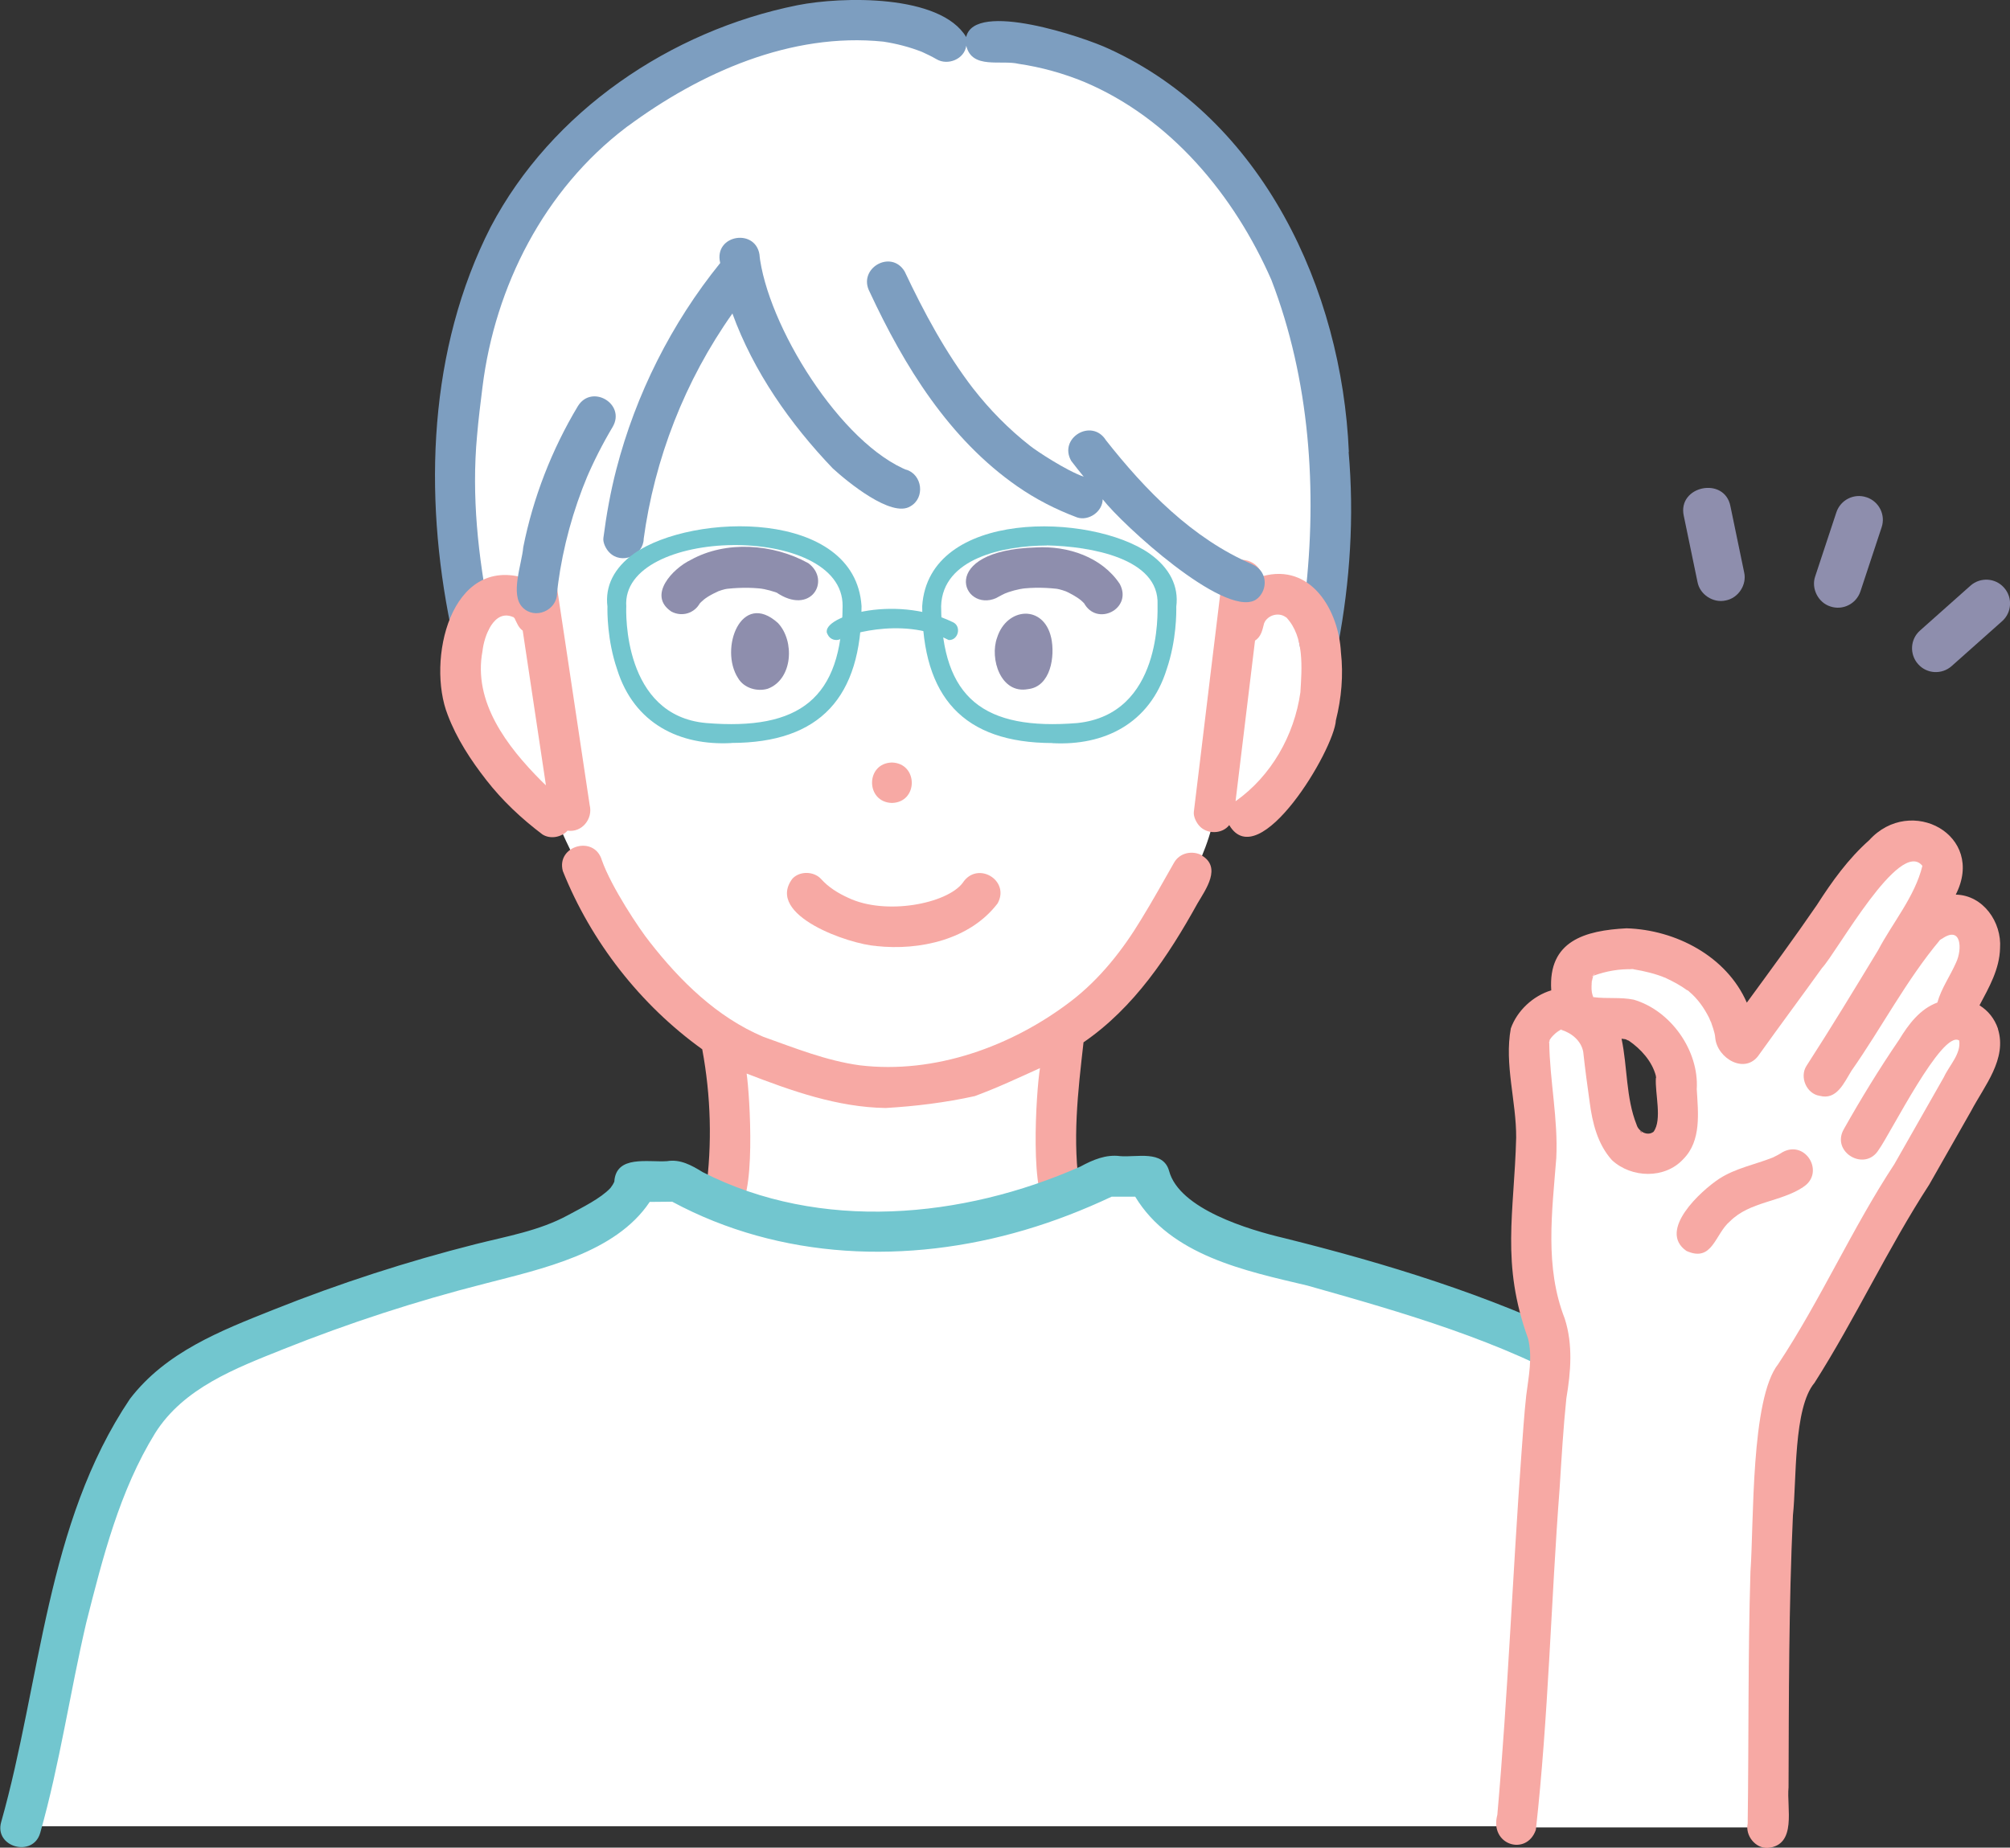
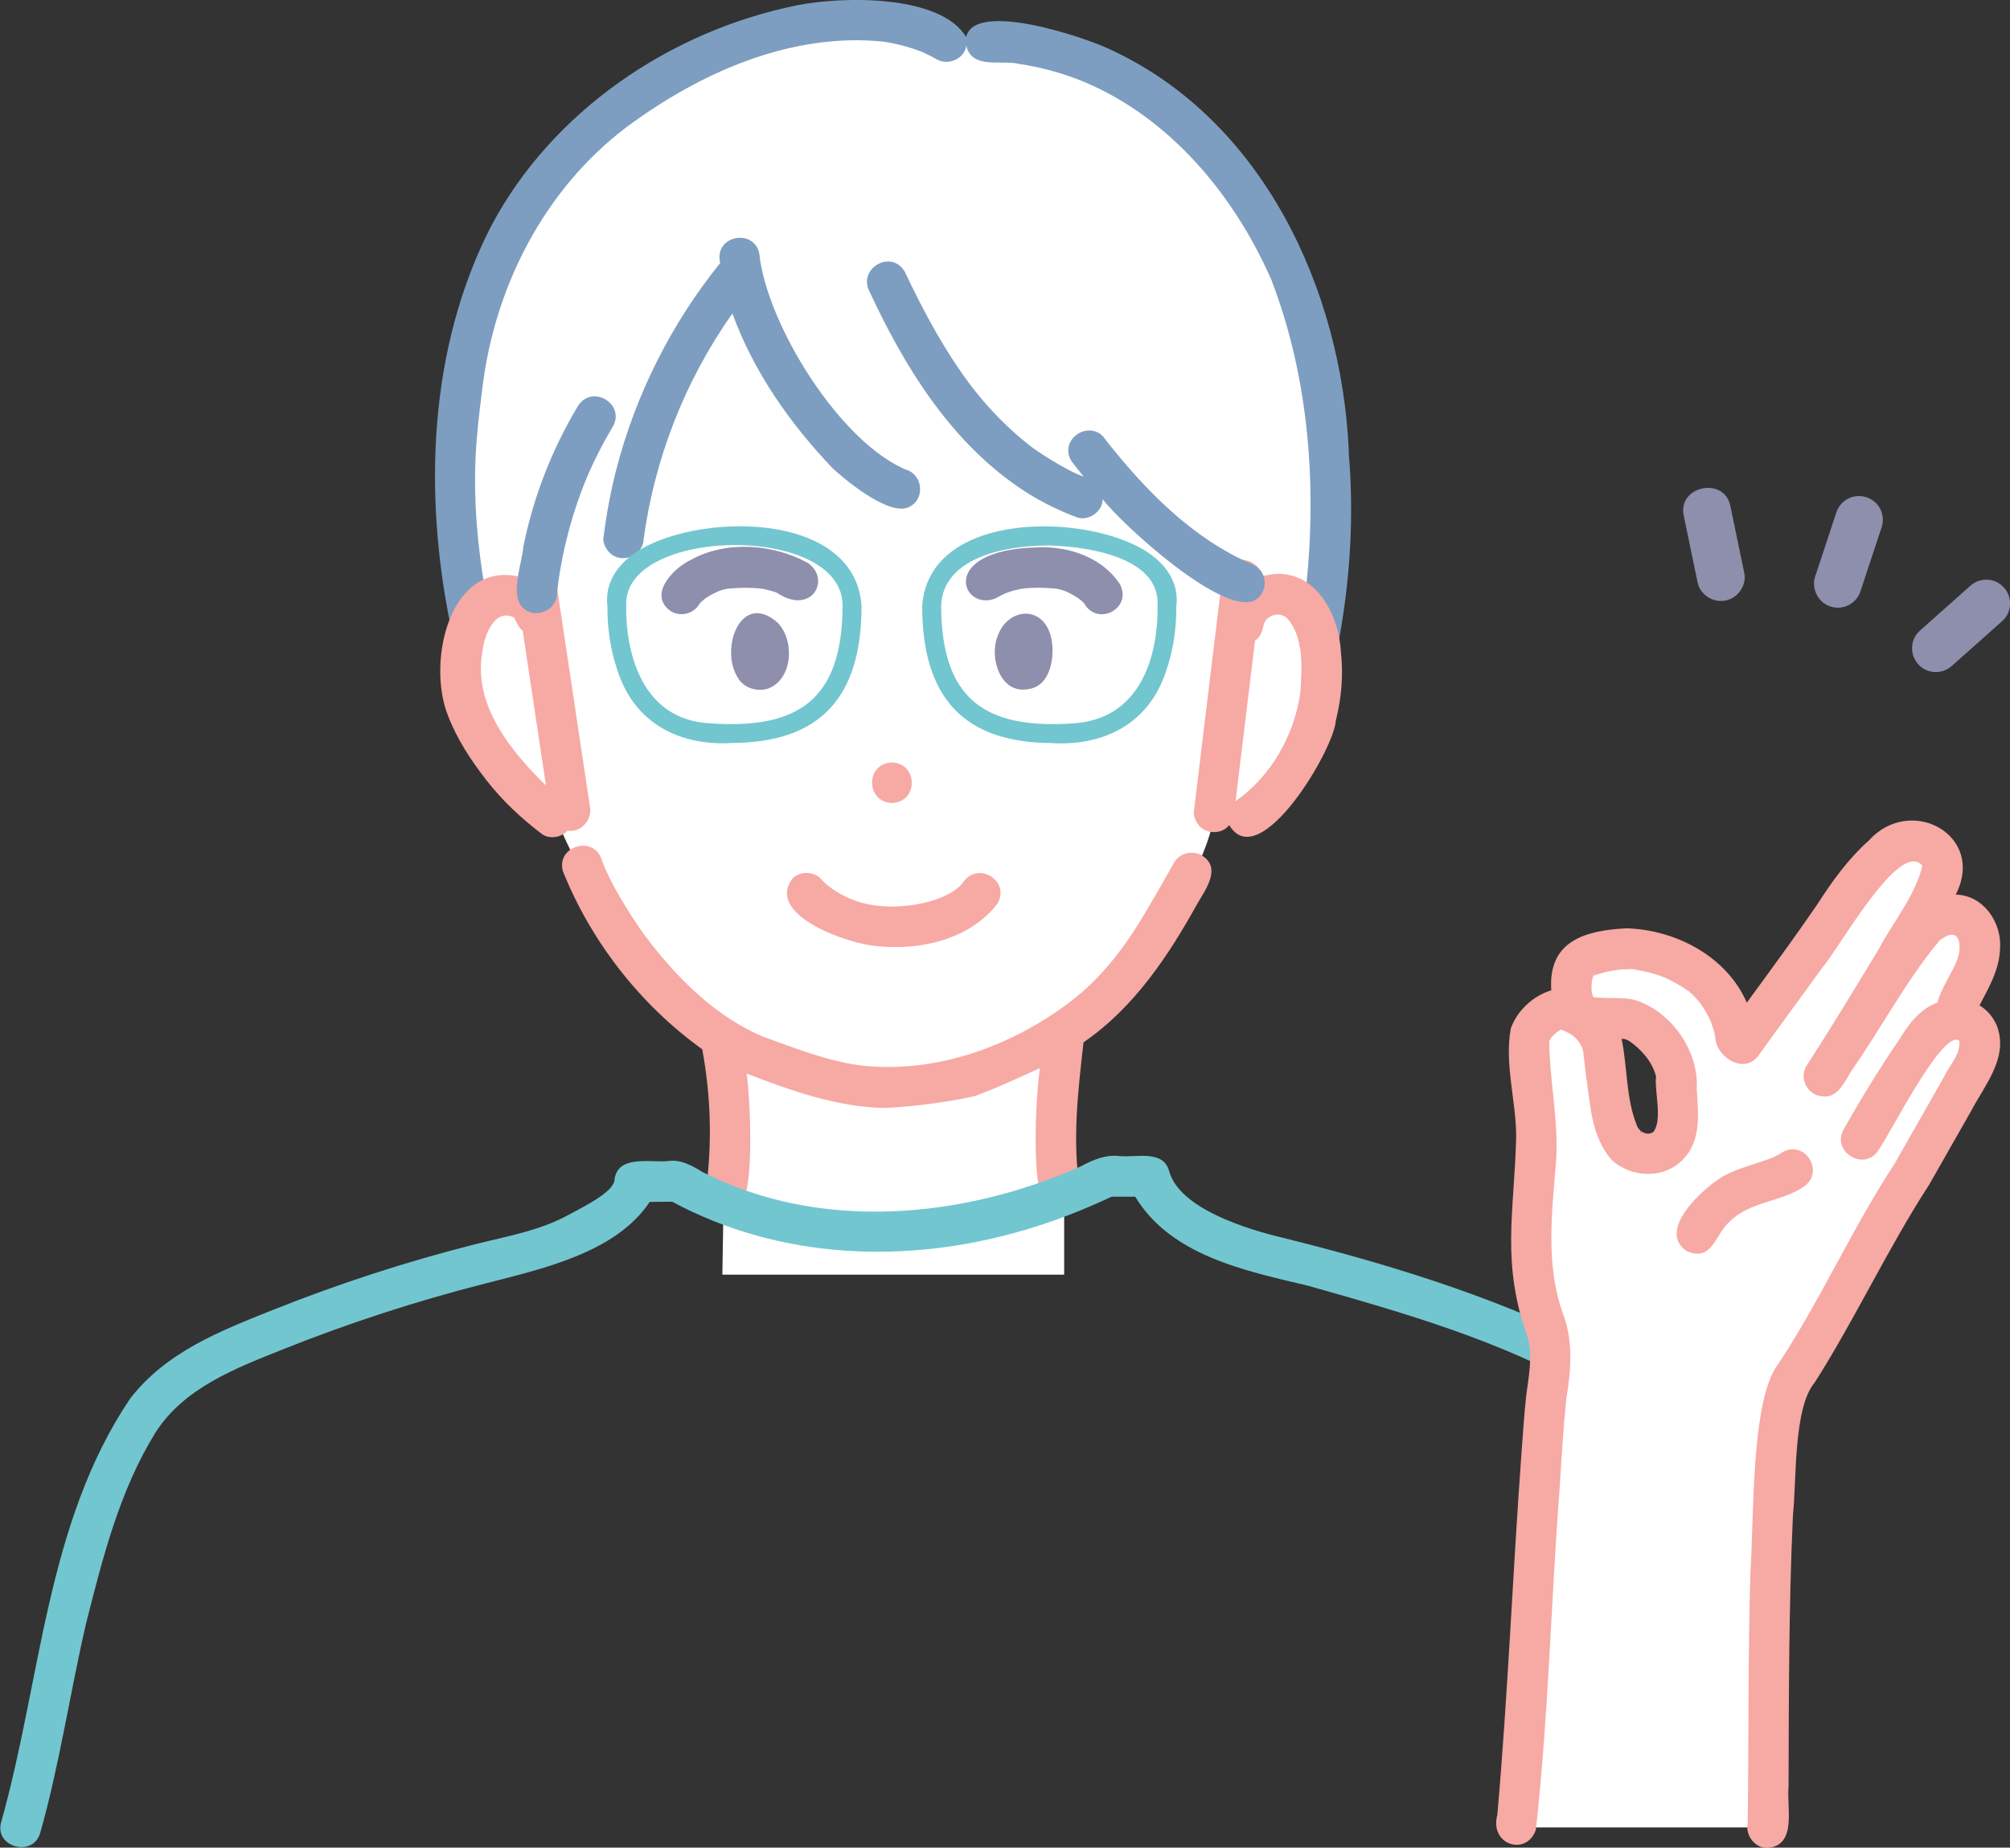
<svg xmlns="http://www.w3.org/2000/svg" id="_レイヤー_2" data-name="レイヤー 2" viewBox="0 0 187.88 172.74">
  <rect x="0" y="0" width="187.88" height="172.74" fill="#333333" stroke="none" />
  <defs>
    <style>
      .cls-1 {
        fill: #f7a9a4;
      }

      .cls-2 {
        fill: #fff;
      }

      .cls-3 {
        fill: #72c6cf;
      }

      .cls-4 {
        fill: #7d9ec0;
      }

      .cls-5 {
        fill: #8e8ead;
      }
    </style>
  </defs>
  <g id="_レイヤー_1のコピー" data-name="レイヤー 1のコピー">
    <g>
      <g>
        <g>
          <path class="cls-2" d="M49.85,51.59v5.44s-7.01-4.77-6.76,3.88c.25,8.65,5.26,12.03,8.56,14.87,0,0,7.18,17.94,16.24,21.49l-.37,21.9h31.95v-22.76s11.95-9.86,14.02-20.03c11.1,1.17,14.88-26.6,2.84-19.87l-2.84-29.4s-28.2-28.71-60.19,0l-3.44,24.47Z" />
-           <path class="cls-2" d="M63.71,110.69h-5.62s1.19,3.07-6.43,5.65c-45.19,12.28-40.95,15.26-49.75,54.4h162.92l-8.33-33.1s-3.23-9.29-15.15-13.13c-11.92-3.84-31.07-7.71-32.7-14.86l-5.17.12s-18.84,12.17-39.77.94Z" />
          <path class="cls-2" d="M88.68,3.9s-13.03-8.32-30.39,5.84c-20.65,18.37-15.97,36.33-14.17,48.36l6.13-2.48.71-3.91,7.32-1.61s3.38-17.24,10.34-22.87c0,0,6.24,12.53,14.79,18.15l20.29.32,13.53,9.91,6.4,1.91c4.84-16.77-4.66-56.64-34.97-53.63Z" />
        </g>
        <g>
          <g>
            <path class="cls-4" d="M126.08,42.25c-.65-15.19-8.07-31.13-22.44-37.69-2.26-1.07-12.54-4.55-13.33-1.1-2.42-4.02-11.63-3.8-15.78-2.97-11.86,2.38-22.97,9.91-28.66,20.72-5.83,11.42-6.28,24.98-3.74,37.36.72,2.36,4.18,1.43,3.65-1.01-1.09-5.54-1.71-11.17-1.19-16.81.13-1.53.32-3.05.51-4.57,1.17-9.43,5.78-18.45,13.4-24.25-.03.02-.02.02,0,0,.08-.07.17-.13.26-.2-.05.04-.09.07-.12.1,6.8-5.04,15.3-8.82,23.92-7.94,1.24.19,2.45.5,3.62.96.46.21.92.43,1.35.68,1.05.63,2.61.01,2.79-1.25.53,2.23,3.25,1.29,4.91,1.69,2.1.31,4.14.88,6.1,1.68,8.09,3.41,14.04,10.61,17.51,18.52,3.59,9.33,4.3,19.67,3.16,29.55-.03,1.65-1.02,3.47-.39,5.04.73,1.39,3.13,1.14,3.46-.45,1.13-5.94,1.52-12.03.99-18.06Z" />
            <path class="cls-4" d="M58.51,11.93s.07-.05.14-.11c-.06.04-.1.08-.14.11Z" />
          </g>
          <path class="cls-5" d="M75.53,52.64c-3.26-1.8-7.66-2.13-10.97-.29-1.68.81-4.07,3.32-1.8,4.83.98.52,2.16.17,2.68-.82.08-.15-.34.4-.15.19.08-.08.15-.17.23-.25.34-.33.73-.62,1.79-1.1l-.45.19c.39-.16.79-.3,1.2-.36l-.5.07c1.26-.17,2.58-.2,3.84-.04-.17-.02-.34-.05-.5-.07.72.1,1.41.29,2.08.56l-.45-.19c3.27,2.27,5.2-1.12,3.01-2.72h0Z" />
          <path class="cls-5" d="M93.12,55.91c.36-.2.72-.39,1.1-.55l-.45.19c.67-.28,1.36-.46,2.08-.56-.17.02-.34.05-.5.07,1.26-.17,2.59-.13,3.84.04l-.5-.07c.42.07.81.2,1.2.36-.15-.06-.3-.13-.45-.19.58.25,1.13.56,1.64.94-.67-.48.02,0,.13.14.09.09.18.18.26.28.16.18-.16-.21-.17-.22,1.21,2.31,4.6.57,3.37-1.74-1.68-2.54-4.88-3.58-7.81-3.42-9.35.26-6.91,6.15-3.73,4.73Z" />
          <g>
            <path class="cls-5" d="M72.72,58.25c-3.44-3.11-5.51,2.41-3.73,5.15.55.94,1.79,1.29,2.78.99,2.34-.88,2.53-4.46.95-6.14Z" />
            <path class="cls-5" d="M98.26,59.64c-.69-3.15-4.16-2.88-5.06-.02-.71,1.96.34,5.28,2.88,4.81,2.14-.23,2.55-3.07,2.18-4.8Z" />
          </g>
          <g>
            <path class="cls-1" d="M112.34,79.96c-.9-.47-2.06-.24-2.59.68-1.01,1.77-2,3.56-3.07,5.3-1.75,2.9-3.88,5.6-6.58,7.67-5.52,4.22-12.73,6.83-19.72,5.99-3.12-.42-6.09-1.62-9.04-2.67-4.32-1.83-7.75-5.2-10.6-8.85-.98-1.22-3.61-5.17-4.48-7.65-.7-2.39-4.29-1.36-3.65,1.01,2.64,6.6,7.25,12.51,13.03,16.66.81,4.36.94,8.85.34,13.25,0-.04.01-.09.02-.13-.37,1.53,1.46,2.85,2.79,2,1.93-.78,1.3-10.79,1-12.85,4.17,1.61,8.47,3.15,12.99,3.22,2.79-.16,5.6-.51,8.33-1.11,2.07-.76,4.09-1.71,6.1-2.62-.35,2.07-1.04,12.55.94,13.36,1.38.85,3.17-.49,2.79-2.05,0,.06.02.12.02.18-.76-4.63-.2-9.31.32-13.9,4.72-3.24,7.93-8.07,10.66-13,.78-1.32,2.26-3.36.39-4.47Z" />
            <path class="cls-1" d="M83.37,75.07c2.48-.06,2.47-3.71,0-3.78-2.48.06-2.47,3.71,0,3.78Z" />
            <path class="cls-1" d="M53.06,77.66c1.33.2,2.38-1.11,2.06-2.38-.77-5.16-1.55-10.31-2.32-15.47-.24-1.57-.47-3.13-.71-4.7-.28-1.23-1.93-1.81-2.93-1.03-7.09-2.24-9.3,7.73-7.31,12.76.84,2.22,2.15,4.22,3.6,6.08,1.51,1.94,3.29,3.61,5.25,5.09.73.47,1.78.28,2.36-.36ZM47.92,57.64s-.02-.02-.04-.04c.01.01.03.02.04.04ZM46.41,57.91c-.06.04-.1.07,0,0h0ZM45.92,58.42s-.02.02,0,0h0ZM50.57,72.98c-3.17-3.19-6.37-7.35-5.47-12.11.15-1.39,1.07-3.98,2.88-3.17-.02-.01-.04-.03-.05-.05.06.05.15.11.19.17,0,0-.01,0-.02-.01.21.41.36.87.76,1.15.72,4.82,1.45,9.64,2.17,14.46-.16-.14-.31-.29-.46-.44Z" />
            <path class="cls-1" d="M48.03,57.74s-.03-.02-.05-.04c.06.06.1.09.12.1-.02-.02-.04-.05-.07-.07Z" />
-             <path class="cls-1" d="M120.24,57.72s-.04-.03-.06-.04c0,0,.04.02.09.06,0,0-.02-.01-.02-.02Z" />
+             <path class="cls-1" d="M120.24,57.72c0,0,.04.02.09.06,0,0-.02-.01-.02-.02Z" />
            <path class="cls-1" d="M125.34,61c-.2-3.95-2.81-8.4-7.36-7.12-.26-1.46-2.19-2.07-3.21-1-.36.39-.49.81-.55,1.34-.69,5.58-1.35,11.17-2.03,16.75-.2,1.65-.4,3.29-.6,4.94-.05.45.25,1.03.55,1.34.72.76,2.11.73,2.76-.11,2.79,4.7,9.81-7.04,9.97-9.8.52-2.06.71-4.24.47-6.35ZM118.33,57.97s-.07.09-.11.14c.02-.05.07-.09.11-.14ZM121.55,64.73c-.57,4.02-2.72,7.82-6.06,10.18.61-5.01,1.21-10.02,1.82-15.02.59-.37.69-1.01.85-1.62.32-.76,1.34-1.06,2.01-.58.04.02.19.12.26.16-.07-.04-.13-.08-.17-.1,1.67,1.8,1.43,4.7,1.29,6.99Z" />
            <path class="cls-1" d="M81.91,88.45c4.06.44,8.76-.6,11.34-3.99,1.2-2.16-1.91-4.02-3.27-1.91-1.48,1.94-7.19,3.06-10.69,1.39-.95-.43-1.86-.99-2.56-1.78-.68-.72-2-.74-2.67,0-2.55,3.42,5.35,6.13,7.84,6.28Z" />
          </g>
          <path class="cls-3" d="M161.42,147.03c-2.33-8.24-5.12-17.75-13.5-21.68-8.85-4.31-18.37-7.23-27.9-9.6-3.26-.77-9.78-2.7-10.74-6.27-.55-1.99-3.04-1.26-4.57-1.39-1.34-.18-2.57.35-3.73.98-11,4.86-24.31,6.12-35.29.52-1.02-.63-2.1-1.24-3.34-1.03-1.78.12-4.77-.6-4.93,1.92-.09.21-.22.41-.36.59-.92.98-2.64,1.82-3.97,2.54-2.68,1.46-5.71,1.97-8.64,2.71-6.4,1.62-12.7,3.66-18.84,6.11-4.98,1.98-10.1,3.97-13.46,8.35-7.86,11.67-8.31,26.37-12.04,39.57-.67,2.35,2.98,3.35,3.65,1.01,1.83-6.46,2.78-13.12,4.3-19.64,1.54-6.08,3.12-12.35,6.44-17.73,2.67-4.24,7.54-6.07,11.98-7.85,6.14-2.45,12.43-4.5,18.84-6.13,5.28-1.37,12.21-2.84,15.41-7.64.7,0,1.4-.01,2.1-.02,10.12,5.45,22.03,5.87,32.94,2.65,2.79-.82,5.51-1.88,8.14-3.12h2.2c3.33,5.51,10.27,6.93,16.09,8.31,8.95,2.53,18.13,5.14,26.23,9.83,5.77,4.03,7.49,11.64,9.38,18.03.65,2.34,4.3,1.35,3.65-1.01Z" />
          <g>
            <path class="cls-4" d="M117.96,53.53c-.25-.39-.57-.62-.98-.8.03.01.05.02.08.03-5.62-2.41-10.01-6.93-13.74-11.67.02.02.03.04.05.06-1.33-2.09-4.46-.19-3.24,1.94.38.5.77.99,1.17,1.48-1.67-.59-4.45-2.43-5.03-2.9-1.98-1.55-3.76-3.36-5.31-5.35,0,.01.01.02.02.03-2.59-3.37-4.61-7.14-6.42-10.97-1.27-2.11-4.43-.27-3.27,1.91,3.23,6.94,7.41,13.74,13.8,18.18,1.74,1.21,3.62,2.17,5.6,2.91,1.08.35,2.37-.55,2.38-1.7,1.9,2.43,11.2,10.93,14.21,9.45.88-.49,1.21-1.73.68-2.59Z" />
            <path class="cls-4" d="M84.68,43.91c.1.04.21.09.31.13-6.37-2.44-13.32-13.67-14.02-20.34.02.11.03.23.05.34-.19-2.79-4.36-2.15-3.7.55-4.56,5.64-7.89,12.27-9.71,19.29-.55,2.12-.93,4.26-1.21,6.42-.06.44.25,1.04.55,1.34,1.12,1.17,3.18.34,3.22-1.27,0,.04-.01.08-.02.12,1.02-7.6,3.88-14.92,8.31-21.18,1.98,5.44,5.4,10.32,9.38,14.48,1.34,1.23,5.49,4.65,7.25,3.55,1.41-.79,1.13-2.99-.41-3.44Z" />
            <path class="cls-4" d="M90.95,36.32c-.27-.39-.08-.1,0,0h0Z" />
          </g>
          <path class="cls-4" d="M52.07,55.45c.04-.45.1-.89.16-1.34l-.07.5c.47-3.49,1.41-6.91,2.77-10.16l-.19.45c.73-1.73,1.58-3.4,2.54-5.01,1.22-2.14-1.98-4.02-3.27-1.91-2.43,4.05-4.18,8.55-5.1,13.18-.13,1.56-1.25,4.43-.07,5.62,1.14,1.19,3.23.31,3.23-1.34h0Z" />
        </g>
        <g>
          <path class="cls-3" d="M68.36,69.47c-4.81.26-9.09-1.8-10.68-6.9-.93-2.73-.91-5.35-.9-5.86-.24-1.91.62-3.62,2.49-4.96,5.48-3.84,20.66-4.17,21.26,4.91,0,8.52-3.85,12.79-12.17,12.8ZM58.54,56.71c-.02.43-.34,10.21,7.49,10.89,8.71.71,12.68-2.28,12.73-10.93.1-7.82-20.75-7.42-20.22.04Z" />
          <path class="cls-3" d="M98.37,69.47c-8.32-.02-12.16-4.28-12.17-12.8.6-9.09,15.79-8.75,21.26-4.91,1.87,1.33,2.74,3.05,2.49,4.96.01.51.03,3.13-.9,5.86-1.59,5.1-5.87,7.16-10.68,6.9ZM97.85,51c-4.07.02-9.75,1.2-9.88,5.67.05,8.65,4.02,11.64,12.73,10.93,7.94-.83,7.49-10.42,7.5-11.06.19-4.37-6.31-5.46-10.35-5.55Z" />
-           <path class="cls-3" d="M88.68,59.84c-4.5-2.33-10.17-.27-10.12-.09-.44.21-.97.03-1.18-.4-1.06-1.57,6.13-3.89,11.69-1.18.83.38.51,1.71-.39,1.67Z" />
        </g>
      </g>
      <g>
        <path class="cls-2" d="M141.71,170.85l3.36-44.06s-3.4-6.91-2.39-11.47c1.01-4.56-.05-17.78-.05-17.78,0,0,2.87-5.89,6.58-.42l2.3,9.3c6.64,7,8.39-9.44,2.07-10.51-2.94-.7-6.33-.74-6.92-2.74s1.01-6.26,7.43-4.48c6.42,1.79,8.73,7.22,8.73,7.22l13.14-16.58s6.1-3.66,4.99,4.19c0,0,6.21,2.23,3.72,8.02l-1.86,3.76s3.87-.15,1.7,4.36c-2.18,4.51-15.73,28.53-17.38,29.98-1.65,1.45-1.89,41.21-1.89,41.21h-23.53Z" />
        <g>
          <path class="cls-1" d="M144.81,97.35s0,.07,0,.1c.04-.12.05-.18.05-.21-.02.03-.03.07-.04.11Z" />
          <path class="cls-1" d="M148.97,93.24s0,0,.01,0c-.02-.04-.05-.1-.1-.17.03.05.06.11.09.17Z" />
          <path class="cls-1" d="M154.78,100.77c0-.06,0-.12,0-.18-.01.09,0,.15,0,.18Z" />
          <polygon class="cls-1" points="145.89 96.28 145.89 96.29 145.89 96.29 145.89 96.28" />
          <path class="cls-1" d="M145.84,96.31s0,0,0,0c.03,0,.06-.01.08-.02,0,0,0,0,0,0-.02,0-.04.01-.06.02Z" />
          <path class="cls-1" d="M148.92,91.23s0,.01,0,.02c0,0,0-.01,0-.02h0Z" />
          <path class="cls-1" d="M148.95,91.21s.03-.01.04-.02c0,0-.02,0-.03,0,0,0,0,0,0,0Z" />
          <path class="cls-1" d="M148.93,91.22s0,0,0,.01c0,0,.01-.01.02-.02,0,0-.01,0-.02.01Z" />
          <path class="cls-1" d="M148.96,91.2s-.02,0-.02,0c0,0,0,0,0,0,0,0,.01,0,.02,0,0,0,0,0,0,0Z" />
          <path class="cls-1" d="M148.99,91.19c.22-.07.26-.08.22-.07-.07.03-.15.05-.22.07Z" />
          <path class="cls-1" d="M157.7,92.57s.08.07.18.11c-.06-.03-.12-.06-.18-.11Z" />
          <path class="cls-1" d="M155.55,91.35c-.12-.04-.2-.03.13.06-.04-.02-.09-.04-.13-.06Z" />
          <path class="cls-1" d="M153.35,105.79s-.01,0-.02-.01c0,0,0,0,0,0,0,0,0,0,.01,0Z" />
          <path class="cls-1" d="M148.79,91.95s0-.1.02-.2c0,.07-.01.13-.02.2Z" />
          <path class="cls-1" d="M148.92,91.21s0,0,0,0c0,0,0,0-.01,0,0,0,0,0,.01,0Z" />
          <path class="cls-1" d="M148.83,91.29s0,0,0,0c0,0,0,0,0,0Z" />
          <path class="cls-1" d="M148.95,91.17s0,.01,0,.02c0,0,.02-.02.02-.02,0,0-.01,0-.02,0Z" />
          <path class="cls-1" d="M152.62,90.6s.05,0,.07,0c-.02,0-.05,0-.07,0Z" />
          <path class="cls-1" d="M186.75,96.16c-.32-.92-.89-1.65-1.72-2.17.9-1.69,1.87-3.38,1.92-5.34.17-2.44-1.58-4.96-4.14-5.01,2.84-5.57-4.22-9.36-8.09-5.09-1.97,1.75-3.48,3.86-4.89,6.06-2.12,3.09-4.34,6.11-6.55,9.13-1.89-4.34-6.65-6.81-11.24-6.95-3.88.2-7.35,1.17-7.04,5.8-1.7.51-3.19,1.9-3.78,3.56-.62,3.35.52,6.82.5,10.21-.18,7.07-1.44,11.73,1.11,18.78.44,1.76.05,3.57-.17,5.33-.2,1.82-.31,3.64-.45,5.47-.82,11.24-1.26,22.5-2.25,33.73-.77,2.83,2.73,3.9,3.6,1.41,1.18-10.59,1.41-21.29,2.22-31.91.18-2.81.34-5.63.63-8.43.42-2.48.63-5.03-.15-7.46-1.89-4.83-1.18-9.99-.79-15.01.18-3.63-.61-7.21-.66-10.83,0,.03-.02.05-.03.09.03-.1.03-.21.07-.3,0,0,0,0,0,0,.16-.28.4-.49.62-.69.05-.04.29-.3.08-.07-.2.22.02,0,.09-.05.06-.04.13-.08.2-.12-.03,0-.05,0-.08.01.04,0,.09-.01.13-.04-.14.01-.05-.03,0,0,.02-.02.1-.02.09-.03.09,0-.08.04-.09.03,0,0,.01,0,.02,0,.03,0,.06-.02.09-.03-.01,0-.04.02-.09.03.99.3,1.89,1.03,2.08,2.08.17,1.57.38,3.13.6,4.69.25,1.93.74,3.94,2.09,5.43,1.82,1.68,4.94,1.77,6.66-.1,1.71-1.72,1.39-4.33,1.26-6.54.22-3.61-2.43-7.36-5.9-8.37-1.24-.25-2.48-.07-3.72-.23,0,0,0,.01,0,.02,0,0,0,0-.01,0,0,0,0-.01,0-.02-.01,0-.02,0-.04,0-.03-.07-.04-.16-.1-.22.02.02.03.04.04.06-.12-.36-.12-.75-.09-1.12-.02.13.02-.27.02-.34,0,.05,0,.1,0,.14.03-.18.07-.35.13-.52-.04.03-.06.11-.02.02-.05.04-.12.08-.23.13.1-.03.18-.13.26-.2,0,.01,0,.03-.02.03,0,0,0,0,0,0,0,0,0,0,0,0-.03.02-.06.05-.09.07.03-.02.06-.04.09-.05,0,0,0,0,0,0,0,0,0,0,0,0,0,0,.01,0,.02,0,0,0,0,0,0-.01,0,0,0,0-.01,0,0,0,0,0,0,0,0,0,0,0,.01,0,0,0,0-.01,0-.02,0,0,0,0-.01.01,0-.01,0-.02.01-.03,0,0,0,0,0,0,.11-.21.18-.18.02,0,.01,0,.01.01,0,.04,1.17-.43,2.41-.65,3.66-.6-.63-.04-.03-.04.13,0-.02,0-.04,0-.06,0,1.04.17,2.06.42,3.04.82-.02,0-.03,0-.04-.01.7.33,1.39.69,2.02,1.16-.05-.1.16.11.2.12,0,0-.02,0-.03-.01.81.67,1.42,1.55,1.89,2.49.07.14.24.68.1.18.17.55.42,1.1.46,1.68.19,1.92,2.84,3.48,4.12,1.52,1.93-2.7,3.92-5.37,5.86-8.07,1.41-1.51,7.27-12.19,9.38-9.55-.7,2.87-2.77,5.29-4.14,7.89-2.2,3.63-4.4,7.26-6.7,10.82-.66,1.03.01,2.61,1.24,2.79,1.6.43,2.28-1.23,2.97-2.34,2.81-4.01,5.12-8.46,8.26-12.21-.02.01-.04.02-.06.03.05-.04.36-.24.23-.14,1.87-1.33,1.94.97,1.35,2.2-.55,1.26-1.38,2.41-1.75,3.74-1.63.6-2.7,2.04-3.57,3.47-1.85,2.71-3.57,5.52-5.18,8.38-1.21,2.14,1.99,4.02,3.27,1.91,1.08-1.48,5.94-11.27,7.52-10.21.19,1.25-.93,2.33-1.43,3.42-1.54,2.71-3.09,5.42-4.63,8.14-3.96,6.02-6.88,12.68-10.85,18.68-2.59,3.26-2.27,14.83-2.6,19.41-.24,7.85-.15,15.7-.26,23.56-.24,1.12.71,2.32,1.87,2.28,2.77-.26,1.76-3.75,1.95-5.66.03-8.48.02-16.97.41-25.44.35-3.22.03-10.04,2.02-12.39,3.83-6.02,6.83-12.54,10.72-18.53,1.31-2.3,2.61-4.59,3.92-6.89,1.24-2.35,3.38-4.85,2.5-7.67ZM153.33,105.78s-.02-.04-.04-.06c.03.03.06.05.08.07,0,0-.01,0-.02,0,.03.01.06.04.07.07-.03-.02-.07-.03-.09-.07-.02,0-.04-.01-.06-.02,0-.01.01,0,.05.01ZM153.43,105.84s.02.02.03.03c-.01,0-.02-.02-.03-.03ZM153.37,105.84s.04.02.06.02c.05.07,0,.06-.06-.02ZM153.46,105.87s.06.06.08.1c-.01-.03-.04-.06-.08-.1ZM154.53,105.85s.05-.04.09-.07c0,.02-.05.04-.09.07ZM152,97.19s.25.12.24.1c1.14.78,2.19,1.94,2.54,3.3,0-.02,0-.03,0-.05-.02.04.06.33,0,.23-.1,1.41.61,3.94-.22,5.04-.56.45-1.4-.02-1.58-.65-1.01-2.52-.85-5.41-1.41-8.05.22.03.61.13.04-.02.13.03.26.05.39.09ZM148.99,93.27s0,.01,0,.02c0,0,0,0,0,0,0,0,0,0,0-.02,0,0,0,0,0,0ZM148.93,93.23s0,0,0,0c-.09-.08-.08-.14,0,0ZM182.79,87.42s.01.02.03.03c-.02,0-.04-.03-.03-.03ZM183.02,87.59s.03.02,0,0h0ZM182.85,87.47s0,0,.01,0c0,0,0,0-.01,0Z" />
          <path class="cls-1" d="M181.32,87.89c.09-.05.14-.08.17-.1-.06.04-.12.07-.17.1Z" />
          <path class="cls-1" d="M168.53,110.99c2.1-1.32.26-4.46-1.91-3.27-.29.19-.6.35-.91.5-1.67.66-3.46.99-4.99,1.97-1.75,1.15-5.8,4.86-3.09,6.76,2.46,1.11,2.65-1.57,4.08-2.77,1.85-1.85,4.71-1.79,6.83-3.19Z" />
        </g>
      </g>
      <g>
        <path class="cls-5" d="M187.32,54.94c.82.92.74,2.33-.18,3.14l-4.71,4.19c-.92.82-2.33.74-3.14-.18-.82-.92-.74-2.33.18-3.14l4.71-4.19c.92-.82,2.33-.74,3.14.18Z" />
        <path class="cls-5" d="M157.39,48.24c-.63-2.82,3.82-3.74,4.36-.9,0,0,1.28,6.17,1.28,6.17.27,1.17-.55,2.41-1.73,2.63-1.17.26-2.41-.55-2.63-1.73,0,0-1.28-6.17-1.28-6.17Z" />
        <path class="cls-5" d="M174.47,46.49c1.17.39,1.8,1.65,1.41,2.81l-1.98,5.99c-.39,1.17-1.65,1.8-2.81,1.41-1.14-.36-1.81-1.68-1.42-2.81,0,0,1.98-5.99,1.98-5.99.39-1.17,1.65-1.8,2.81-1.41Z" />
      </g>
    </g>
  </g>
</svg>